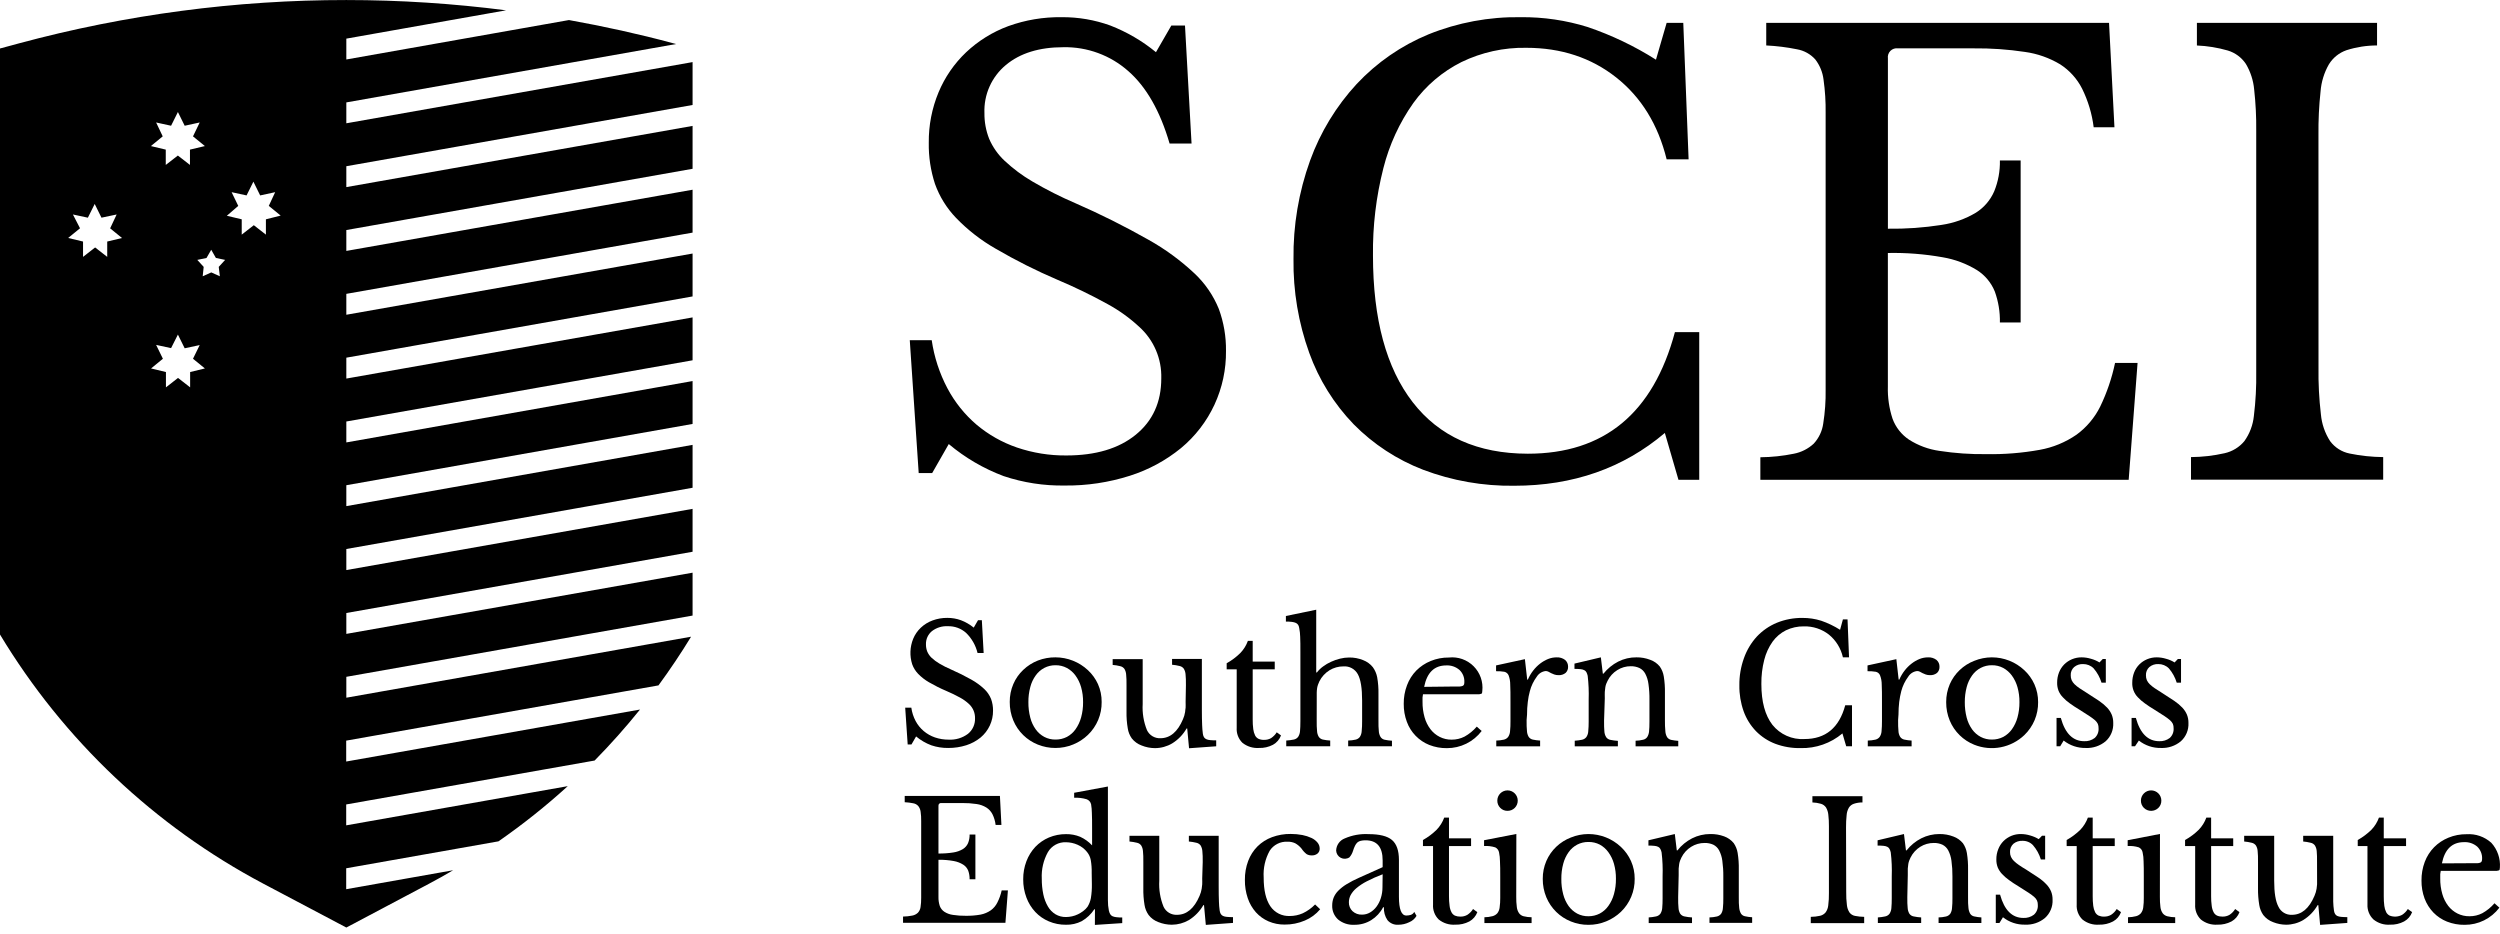
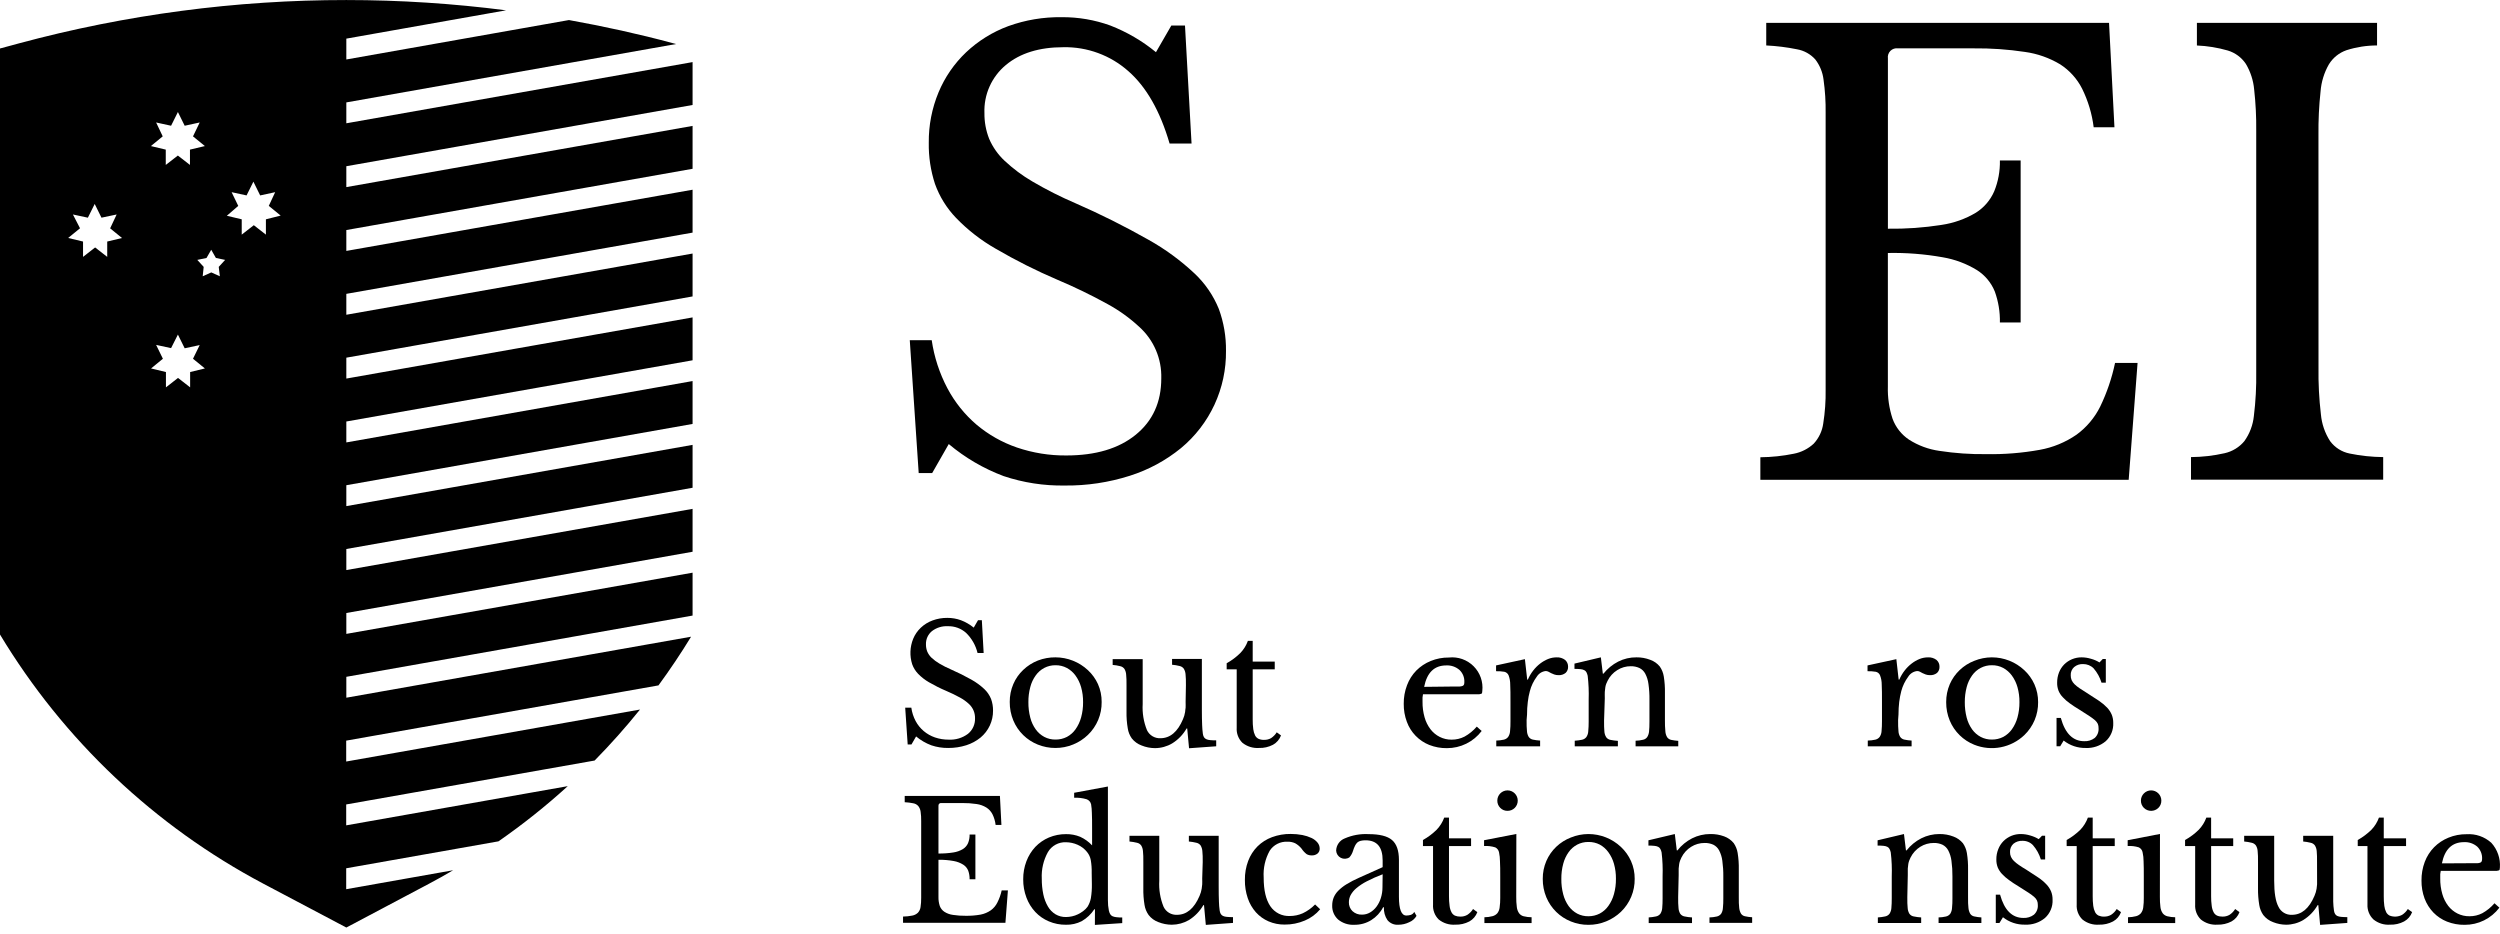
<svg xmlns="http://www.w3.org/2000/svg" width="190" height="71" viewBox="0 0 190 71" fill="none">
  <path d="M52.636 7.978V4.719L26.321 9.37V7.783L51.384 3.346L51.165 3.288C48.558 2.584 45.901 2.003 43.241 1.524L26.321 4.52V2.936L38.463 0.784C34.436 0.265 30.381 0.004 26.321 0.002C17.929 0.001 9.574 1.106 1.47 3.288L0 3.685V48.224C4.831 56.242 11.756 62.791 20.03 67.169L26.321 70.493L32.596 67.169C33.218 66.843 33.831 66.494 34.437 66.139L26.311 67.579V65.989L37.883 63.942C39.729 62.661 41.489 61.259 43.15 59.747L26.311 62.726V61.138L45.191 57.801C46.403 56.569 47.553 55.277 48.639 53.925L26.311 57.876V56.288L50.044 52.09C50.918 50.894 51.749 49.661 52.521 48.39L26.321 53.025V51.438L52.636 46.783V43.524L26.321 48.175V46.588L52.636 41.933V38.673L26.321 43.325V41.724L52.636 37.07V33.81L26.321 38.465V36.877L52.636 32.219V28.96L26.321 33.624V32.034L52.636 27.382V24.123L26.321 28.771V27.183L52.636 22.529V19.269L26.321 23.921V22.333L52.636 17.679V14.419L26.321 19.07V17.483L52.636 12.828V9.569L26.321 14.22V12.633L52.636 7.978ZM11.865 9.308L13.002 9.556L13.521 8.513L14.036 9.556L15.177 9.308L14.668 10.364L15.571 11.101L14.437 11.371V12.535L13.517 11.821L12.598 12.535V11.371L11.467 11.101L12.367 10.364L11.865 9.308ZM8.149 18.357V19.523L7.23 18.806L6.311 19.523V18.357L5.179 18.086L6.082 17.349L5.541 16.3L6.679 16.544L7.197 15.501L7.712 16.544L8.866 16.3L8.371 17.353L9.273 18.089L8.149 18.357ZM14.45 28.275V29.439L13.53 28.722L12.611 29.439V28.275L11.48 28.002L12.38 27.265L11.865 26.212L13.002 26.457L13.521 25.427L14.036 26.47L15.177 26.225L14.668 27.265L15.571 28.002L14.45 28.275ZM16.709 20.997L16.057 20.703L15.405 20.997L15.48 20.283L14.994 19.752L15.695 19.605L16.053 18.982L16.409 19.605L17.11 19.752L16.624 20.283L16.709 20.997ZM20.209 16.668V17.832L19.29 17.115L18.371 17.832V16.668L17.24 16.398L18.107 15.648L17.602 14.605L18.739 14.852L19.258 13.806L19.773 14.852L20.913 14.605L20.428 15.648L21.331 16.384L20.209 16.668Z" fill="black" />
  <path d="M68.795 53.785H69.261C69.309 54.139 69.42 54.482 69.587 54.798C69.742 55.089 69.951 55.348 70.203 55.561C70.454 55.773 70.743 55.937 71.054 56.044C71.39 56.158 71.742 56.215 72.097 56.213C72.622 56.242 73.141 56.087 73.564 55.773C73.74 55.631 73.881 55.449 73.974 55.242C74.067 55.035 74.111 54.81 74.102 54.583C74.106 54.38 74.067 54.179 73.987 53.992C73.907 53.806 73.788 53.638 73.639 53.501C73.436 53.313 73.21 53.151 72.967 53.019C72.624 52.83 72.272 52.659 71.911 52.507C71.463 52.317 71.028 52.099 70.607 51.855C70.299 51.678 70.017 51.459 69.77 51.203C69.573 50.997 69.422 50.751 69.326 50.483C69.125 49.849 69.152 49.166 69.401 48.55C69.533 48.231 69.731 47.943 69.981 47.706C70.238 47.464 70.54 47.276 70.871 47.155C71.232 47.021 71.614 46.955 71.999 46.959C72.349 46.957 72.697 47.016 73.026 47.135C73.38 47.269 73.71 47.46 74.004 47.699L74.33 47.135H74.62L74.757 49.626H74.294C74.153 49.045 73.851 48.517 73.424 48.1C73.043 47.76 72.548 47.578 72.038 47.592C71.602 47.568 71.172 47.701 70.826 47.966C70.677 48.089 70.559 48.244 70.48 48.42C70.402 48.596 70.365 48.788 70.373 48.98C70.371 49.166 70.405 49.351 70.474 49.525C70.55 49.7 70.661 49.859 70.8 49.991C70.979 50.157 71.175 50.304 71.386 50.427C71.676 50.599 71.976 50.752 72.286 50.884C72.813 51.114 73.327 51.37 73.828 51.653C74.182 51.85 74.51 52.09 74.806 52.367C75.029 52.578 75.205 52.835 75.321 53.12C75.423 53.403 75.474 53.702 75.471 54.003C75.475 54.395 75.392 54.782 75.227 55.138C75.062 55.493 74.82 55.807 74.519 56.057C74.199 56.315 73.835 56.512 73.443 56.637C72.998 56.779 72.532 56.849 72.064 56.846C71.628 56.851 71.194 56.783 70.78 56.643C70.359 56.486 69.968 56.257 69.623 55.969L69.271 56.581H68.984L68.795 53.785Z" fill="black" />
  <path d="M80.215 49.958C81.133 49.96 82.016 50.309 82.686 50.936C83.006 51.235 83.264 51.593 83.445 51.992C83.635 52.42 83.73 52.883 83.726 53.351C83.732 53.818 83.643 54.281 83.463 54.712C83.283 55.142 83.016 55.532 82.679 55.855C82.355 56.166 81.975 56.413 81.558 56.582C81.13 56.758 80.671 56.848 80.209 56.846C79.751 56.847 79.297 56.759 78.872 56.588C78.46 56.422 78.085 56.178 77.767 55.868C77.444 55.553 77.188 55.176 77.014 54.76C76.829 54.313 76.736 53.834 76.74 53.351C76.736 52.882 76.829 52.417 77.014 51.986C77.189 51.579 77.445 51.213 77.767 50.91C78.089 50.603 78.468 50.361 78.882 50.199C79.307 50.036 79.76 49.954 80.215 49.958ZM80.215 50.558C79.92 50.555 79.629 50.624 79.368 50.76C79.109 50.896 78.885 51.092 78.716 51.33C78.523 51.597 78.382 51.898 78.302 52.217C78.202 52.591 78.153 52.977 78.158 53.364C78.153 53.761 78.201 54.157 78.302 54.541C78.382 54.862 78.523 55.165 78.716 55.434C78.886 55.672 79.109 55.867 79.368 56.005C79.631 56.142 79.925 56.212 80.222 56.207C80.522 56.21 80.818 56.141 81.085 56.005C81.344 55.866 81.567 55.67 81.737 55.431C81.931 55.157 82.075 54.852 82.164 54.528C82.268 54.149 82.319 53.757 82.314 53.364C82.319 52.979 82.269 52.595 82.164 52.224C82.075 51.906 81.93 51.608 81.737 51.34C81.565 51.103 81.342 50.907 81.085 50.767C80.818 50.624 80.518 50.553 80.215 50.558Z" fill="black" />
  <path d="M90.13 52.086C90.13 51.76 90.13 51.473 90.104 51.277C90.097 51.119 90.053 50.965 89.973 50.828C89.896 50.718 89.779 50.642 89.647 50.616C89.46 50.568 89.269 50.536 89.077 50.521V50.081H91.342V53.927C91.342 54.403 91.349 54.791 91.362 55.091C91.369 55.317 91.388 55.542 91.417 55.766C91.428 55.856 91.456 55.943 91.499 56.023C91.54 56.089 91.599 56.141 91.668 56.173C91.761 56.216 91.86 56.241 91.962 56.248C92.118 56.263 92.274 56.269 92.431 56.268V56.718L90.368 56.867L90.228 55.365H90.179C89.915 55.829 89.538 56.219 89.084 56.499C88.689 56.733 88.239 56.857 87.78 56.858C87.43 56.857 87.083 56.788 86.76 56.656C86.467 56.549 86.209 56.362 86.016 56.118C85.855 55.891 85.75 55.63 85.71 55.355C85.638 54.937 85.607 54.514 85.615 54.09V52.099C85.615 51.773 85.615 51.486 85.589 51.29C85.583 51.132 85.538 50.978 85.459 50.84C85.381 50.731 85.265 50.655 85.133 50.629C84.946 50.581 84.755 50.549 84.562 50.534V50.094H86.844V53.513C86.805 54.189 86.916 54.865 87.17 55.492C87.261 55.683 87.406 55.844 87.588 55.953C87.769 56.062 87.979 56.115 88.19 56.105C88.927 56.105 89.499 55.624 89.905 54.664C89.984 54.489 90.038 54.303 90.068 54.113C90.068 54.015 90.097 53.901 90.107 53.787C90.117 53.673 90.107 53.51 90.107 53.334L90.13 52.086Z" fill="black" />
  <path d="M93.227 50.87V50.407C93.605 50.197 93.954 49.936 94.263 49.632C94.519 49.367 94.715 49.052 94.84 48.706H95.205V50.284H96.88V50.87H95.205V54.678C95.202 54.925 95.216 55.172 95.248 55.417C95.268 55.585 95.317 55.748 95.391 55.9C95.449 56.011 95.542 56.1 95.655 56.154C95.786 56.21 95.927 56.235 96.069 56.229C96.255 56.235 96.439 56.19 96.6 56.099C96.774 55.984 96.921 55.833 97.031 55.656L97.356 55.893C97.245 56.194 97.03 56.445 96.75 56.601C96.421 56.773 96.053 56.858 95.681 56.845C95.227 56.876 94.778 56.736 94.423 56.451C94.273 56.304 94.157 56.127 94.082 55.931C94.007 55.735 93.975 55.526 93.989 55.316V50.87H93.227Z" fill="black" />
-   <path d="M100.069 54.726C100.069 55.068 100.069 55.342 100.095 55.541C100.099 55.701 100.144 55.858 100.225 55.997C100.297 56.103 100.407 56.177 100.532 56.206C100.717 56.246 100.906 56.271 101.096 56.281V56.717H97.755V56.281C97.948 56.27 98.141 56.245 98.332 56.206C98.461 56.18 98.577 56.108 98.657 56.004C98.741 55.875 98.79 55.727 98.801 55.573C98.82 55.384 98.83 55.133 98.83 54.814V49.569C98.83 49.077 98.83 48.682 98.814 48.392C98.809 48.173 98.785 47.955 98.742 47.74C98.731 47.655 98.705 47.572 98.664 47.496C98.622 47.432 98.564 47.38 98.495 47.346C98.399 47.304 98.298 47.276 98.195 47.265C98.04 47.246 97.884 47.237 97.728 47.239V46.815L100.033 46.339V51.108H100.085C100.218 50.933 100.377 50.779 100.555 50.651C100.743 50.511 100.947 50.392 101.161 50.296C101.38 50.194 101.608 50.115 101.842 50.058C102.069 50.001 102.302 49.971 102.536 49.97C102.899 49.965 103.259 50.033 103.596 50.169C103.888 50.279 104.144 50.466 104.339 50.71C104.501 50.936 104.612 51.194 104.665 51.466C104.739 51.886 104.772 52.312 104.763 52.737V54.739C104.763 55.081 104.763 55.352 104.789 55.547C104.794 55.708 104.839 55.864 104.919 56.004C104.954 56.058 104.998 56.105 105.051 56.142C105.103 56.178 105.163 56.205 105.226 56.219C105.411 56.259 105.6 56.284 105.789 56.294V56.717H102.461V56.281C102.651 56.277 102.84 56.254 103.025 56.212C103.156 56.184 103.272 56.11 103.351 56.004C103.432 55.874 103.48 55.726 103.488 55.573C103.513 55.321 103.524 55.067 103.521 54.814V53.236C103.521 52.304 103.413 51.636 103.195 51.241C103.09 51.048 102.932 50.888 102.738 50.782C102.545 50.677 102.326 50.629 102.106 50.645C101.728 50.642 101.356 50.746 101.034 50.945C100.712 51.147 100.45 51.433 100.277 51.773C100.235 51.864 100.199 51.949 100.17 52.03C100.138 52.117 100.115 52.206 100.101 52.297C100.084 52.412 100.074 52.527 100.072 52.643C100.072 52.773 100.072 52.933 100.072 53.125L100.069 54.726Z" fill="black" />
  <path d="M112.607 55.555C112.297 55.963 111.898 56.293 111.439 56.519C110.98 56.746 110.475 56.862 109.963 56.859C109.505 56.866 109.05 56.782 108.623 56.615C108.232 56.459 107.879 56.221 107.586 55.919C107.293 55.617 107.066 55.257 106.922 54.861C106.758 54.422 106.678 53.957 106.684 53.489C106.678 53.006 106.763 52.526 106.935 52.074C107.09 51.657 107.331 51.277 107.642 50.959C107.953 50.647 108.323 50.401 108.731 50.236C109.169 50.057 109.639 49.967 110.113 49.972C110.456 49.934 110.803 49.974 111.129 50.088C111.454 50.203 111.75 50.389 111.994 50.633C112.238 50.877 112.424 51.173 112.539 51.498C112.653 51.824 112.693 52.171 112.655 52.514C112.655 52.632 112.633 52.7 112.587 52.726C112.482 52.762 112.371 52.775 112.261 52.765H108.147C108.129 52.844 108.117 52.925 108.112 53.007C108.112 53.104 108.112 53.212 108.112 53.332C108.107 53.732 108.159 54.131 108.268 54.516C108.359 54.844 108.512 55.153 108.718 55.425C108.905 55.668 109.145 55.867 109.419 56.005C109.701 56.147 110.013 56.219 110.328 56.214C110.668 56.216 111.003 56.137 111.306 55.982C111.658 55.786 111.973 55.529 112.235 55.223L112.607 55.555ZM110.54 52.175C110.706 52.175 110.84 52.175 110.941 52.175C111.018 52.171 111.094 52.154 111.166 52.126C111.212 52.105 111.248 52.066 111.267 52.019C111.284 51.96 111.292 51.898 111.29 51.836C111.298 51.666 111.27 51.495 111.206 51.336C111.142 51.178 111.045 51.035 110.921 50.917C110.643 50.676 110.282 50.552 109.914 50.572C109.011 50.572 108.454 51.109 108.235 52.201L110.54 52.175Z" fill="black" />
  <path d="M116.022 54.728C116.022 55.07 116.022 55.344 116.048 55.543C116.053 55.703 116.098 55.86 116.178 55.999C116.25 56.105 116.36 56.18 116.485 56.208C116.67 56.248 116.859 56.273 117.049 56.283V56.72H113.717V56.283C113.912 56.279 114.105 56.256 114.294 56.214C114.424 56.184 114.539 56.111 114.62 56.006C114.705 55.877 114.755 55.729 114.764 55.575C114.789 55.323 114.8 55.069 114.796 54.816V53.352C114.796 52.785 114.796 52.342 114.777 52.026C114.779 51.787 114.737 51.549 114.653 51.325C114.625 51.257 114.58 51.197 114.523 51.15C114.467 51.102 114.399 51.07 114.327 51.054C114.12 51.021 113.911 51.007 113.701 51.012V50.572L115.892 50.096L116.068 51.651H116.117C116.222 51.404 116.359 51.172 116.524 50.96C116.678 50.761 116.856 50.582 117.055 50.429C117.24 50.287 117.443 50.171 117.658 50.083C117.866 50 118.087 49.958 118.31 49.959C118.537 49.948 118.76 50.016 118.943 50.151C119.018 50.215 119.078 50.295 119.118 50.386C119.158 50.476 119.177 50.574 119.174 50.673C119.178 50.76 119.163 50.847 119.13 50.928C119.098 51.009 119.048 51.082 118.985 51.142C118.833 51.263 118.641 51.324 118.447 51.312C118.336 51.314 118.226 51.296 118.121 51.26C118.038 51.23 117.956 51.195 117.877 51.156L117.678 51.048C117.613 51.015 117.542 50.998 117.469 50.999C117.331 51.015 117.199 51.062 117.082 51.136C116.965 51.211 116.867 51.311 116.794 51.429C116.551 51.757 116.372 52.129 116.27 52.525C116.196 52.794 116.144 53.069 116.113 53.346C116.073 53.664 116.054 53.984 116.055 54.304L116.022 54.728Z" fill="black" />
  <path d="M121.909 54.763C121.909 55.105 121.909 55.376 121.932 55.571C121.938 55.73 121.984 55.885 122.066 56.021C122.104 56.076 122.152 56.122 122.208 56.158C122.264 56.194 122.326 56.218 122.392 56.23C122.579 56.268 122.768 56.293 122.959 56.305V56.719H119.68V56.295C119.867 56.283 120.053 56.258 120.237 56.22C120.366 56.193 120.482 56.122 120.563 56.018C120.648 55.891 120.698 55.743 120.706 55.591C120.73 55.342 120.741 55.091 120.739 54.841V53.175C120.759 52.569 120.734 51.962 120.664 51.36C120.643 51.267 120.612 51.178 120.57 51.093C120.532 51.021 120.473 50.964 120.4 50.93C120.31 50.886 120.213 50.861 120.113 50.855C119.963 50.84 119.811 50.834 119.66 50.835V50.434L121.665 49.958L121.815 51.197H121.864C122.167 50.818 122.547 50.507 122.978 50.284C123.409 50.065 123.887 49.953 124.37 49.958C124.729 49.953 125.085 50.018 125.42 50.147C125.705 50.247 125.957 50.424 126.147 50.659C126.302 50.882 126.404 51.137 126.447 51.406C126.514 51.821 126.543 52.242 126.535 52.664V54.763C126.531 55.033 126.542 55.303 126.567 55.571C126.575 55.729 126.619 55.883 126.698 56.021C126.769 56.127 126.879 56.202 127.004 56.23C127.183 56.267 127.365 56.292 127.548 56.305V56.719H124.305V56.295C124.493 56.292 124.68 56.268 124.862 56.223C124.994 56.2 125.11 56.126 125.188 56.018C125.269 55.888 125.317 55.74 125.329 55.587C125.348 55.398 125.358 55.151 125.358 54.841V53.188C125.364 52.786 125.339 52.384 125.283 51.986C125.25 51.71 125.167 51.443 125.038 51.197C124.939 51.011 124.784 50.86 124.595 50.767C124.39 50.675 124.168 50.629 123.943 50.633C123.577 50.63 123.218 50.733 122.91 50.93C122.596 51.125 122.344 51.404 122.18 51.735C122.137 51.819 122.102 51.898 122.072 51.973C122.04 52.058 122.017 52.147 122.004 52.237C121.987 52.338 121.974 52.452 121.965 52.582C121.955 52.713 121.965 52.876 121.965 53.074L121.909 54.763Z" fill="black" />
-   <path d="M140.061 47.076H140.413L140.527 49.958H140.061C139.911 49.279 139.537 48.67 138.998 48.23C138.455 47.807 137.782 47.586 137.095 47.604C136.622 47.597 136.155 47.7 135.729 47.904C135.326 48.106 134.979 48.403 134.715 48.768C134.421 49.185 134.207 49.652 134.083 50.147C133.929 50.747 133.856 51.366 133.864 51.985C133.864 53.331 134.145 54.361 134.702 55.085C134.991 55.447 135.363 55.734 135.786 55.922C136.209 56.111 136.671 56.195 137.134 56.167C138.744 56.167 139.778 55.312 140.237 53.602H140.752V56.718H140.312L140.025 55.74C139.136 56.488 138.005 56.885 136.844 56.855C136.189 56.868 135.537 56.757 134.924 56.529C134.372 56.319 133.872 55.992 133.457 55.571C133.041 55.139 132.721 54.625 132.518 54.062C132.292 53.427 132.181 52.757 132.192 52.083C132.183 51.375 132.303 50.672 132.544 50.007C132.759 49.404 133.091 48.85 133.522 48.377C133.948 47.926 134.465 47.569 135.038 47.331C135.659 47.079 136.324 46.954 136.994 46.962C137.473 46.96 137.95 47.031 138.408 47.174C138.913 47.347 139.395 47.579 139.846 47.865L140.061 47.076Z" fill="black" />
  <path d="M144.256 54.728C144.256 55.07 144.256 55.344 144.282 55.543C144.285 55.704 144.33 55.861 144.412 55.999C144.484 56.105 144.594 56.18 144.719 56.208C144.904 56.248 145.093 56.273 145.282 56.283V56.72H141.951V56.283C142.145 56.279 142.339 56.256 142.528 56.214C142.658 56.184 142.773 56.111 142.854 56.006C142.939 55.877 142.989 55.729 142.998 55.575C143.021 55.323 143.032 55.069 143.03 54.816V53.352C143.03 52.785 143.03 52.342 143.011 52.026C143.013 51.786 142.97 51.548 142.883 51.325C142.856 51.256 142.812 51.196 142.755 51.148C142.698 51.101 142.63 51.069 142.557 51.054C142.351 51.021 142.141 51.007 141.932 51.012V50.572L144.122 50.096L144.298 51.651H144.347C144.452 51.404 144.589 51.172 144.754 50.96C144.908 50.761 145.087 50.582 145.286 50.429C145.469 50.287 145.671 50.171 145.885 50.083C146.093 50.001 146.314 49.959 146.537 49.959C146.764 49.948 146.988 50.016 147.17 50.151C147.245 50.215 147.305 50.295 147.346 50.386C147.386 50.476 147.405 50.574 147.401 50.673C147.406 50.76 147.392 50.847 147.359 50.928C147.327 51.009 147.278 51.082 147.215 51.142C147.063 51.263 146.872 51.323 146.678 51.312C146.567 51.314 146.456 51.296 146.352 51.26C146.268 51.23 146.186 51.195 146.107 51.156L145.908 51.048C145.844 51.015 145.772 50.998 145.7 50.999C145.562 51.015 145.43 51.062 145.313 51.136C145.196 51.211 145.097 51.311 145.025 51.429C144.781 51.758 144.602 52.129 144.497 52.525C144.427 52.795 144.375 53.069 144.34 53.346C144.303 53.664 144.285 53.984 144.285 54.304L144.256 54.728Z" fill="black" />
  <path d="M151.379 49.958C152.296 49.958 153.18 50.308 153.849 50.936C154.173 51.238 154.434 51.601 154.615 52.005C154.805 52.433 154.9 52.896 154.896 53.364C154.902 53.831 154.813 54.294 154.633 54.725C154.453 55.155 154.186 55.544 153.849 55.868C153.352 56.341 152.729 56.662 152.055 56.792C151.381 56.922 150.683 56.856 150.045 56.601C149.629 56.435 149.25 56.188 148.931 55.874C148.611 55.56 148.357 55.186 148.184 54.772C147.999 54.326 147.906 53.847 147.91 53.364C147.906 52.895 147.999 52.43 148.184 51.998C148.36 51.593 148.616 51.227 148.937 50.923C149.257 50.619 149.634 50.381 150.045 50.222C150.469 50.05 150.921 49.96 151.379 49.958ZM151.379 50.558C151.085 50.555 150.795 50.624 150.534 50.76C150.275 50.896 150.051 51.091 149.882 51.33C149.691 51.598 149.551 51.898 149.468 52.217C149.37 52.591 149.322 52.977 149.325 53.364C149.321 53.761 149.369 54.157 149.468 54.541C149.55 54.862 149.691 55.164 149.882 55.434C150.052 55.672 150.276 55.868 150.534 56.005C150.796 56.142 151.089 56.212 151.385 56.207C151.685 56.21 151.981 56.14 152.249 56.005C152.507 55.866 152.73 55.669 152.901 55.431C153.096 55.158 153.24 54.852 153.328 54.528C153.432 54.149 153.482 53.757 153.478 53.364C153.483 52.979 153.432 52.595 153.328 52.223C153.239 51.906 153.095 51.606 152.901 51.34C152.728 51.103 152.506 50.907 152.249 50.766C151.981 50.624 151.682 50.553 151.379 50.558Z" fill="black" />
  <path d="M156.574 56.718H156.297V54.564H156.623C156.949 55.744 157.542 56.331 158.403 56.331C158.688 56.346 158.97 56.259 159.198 56.086C159.3 55.993 159.379 55.877 159.43 55.748C159.481 55.62 159.502 55.481 159.491 55.343C159.495 55.232 159.476 55.121 159.436 55.017C159.384 54.911 159.312 54.817 159.224 54.74C159.084 54.622 158.937 54.513 158.784 54.414C158.595 54.29 158.347 54.13 158.041 53.938C157.734 53.746 157.509 53.612 157.301 53.452C157.11 53.318 156.934 53.164 156.776 52.993C156.637 52.851 156.527 52.684 156.45 52.501C156.375 52.304 156.338 52.095 156.343 51.885C156.34 51.617 156.389 51.352 156.486 51.102C156.576 50.876 156.71 50.67 156.88 50.496C157.05 50.328 157.25 50.194 157.47 50.102C157.704 50.005 157.954 49.956 158.207 49.958C158.445 49.96 158.681 49.996 158.908 50.066C159.138 50.125 159.358 50.22 159.56 50.346L159.811 50.082H160.042V51.885H159.716C159.594 51.484 159.39 51.113 159.116 50.796C159.012 50.69 158.887 50.607 158.749 50.551C158.611 50.495 158.463 50.467 158.315 50.47C158.067 50.457 157.823 50.538 157.633 50.698C157.546 50.776 157.478 50.873 157.433 50.982C157.389 51.09 157.369 51.207 157.376 51.324C157.373 51.45 157.396 51.575 157.444 51.692C157.498 51.806 157.572 51.91 157.663 51.999C157.78 52.112 157.908 52.215 158.044 52.305C158.2 52.409 158.386 52.53 158.601 52.663C158.96 52.888 159.253 53.087 159.524 53.263C159.748 53.414 159.955 53.588 160.143 53.782C160.29 53.938 160.408 54.119 160.492 54.316C160.571 54.515 160.609 54.728 160.606 54.942C160.619 55.203 160.574 55.463 160.475 55.705C160.375 55.946 160.223 56.162 160.029 56.337C159.605 56.69 159.064 56.872 158.513 56.846C157.906 56.858 157.314 56.659 156.838 56.282L156.574 56.718Z" fill="black" />
-   <path d="M162.261 56.718H162V54.564H162.326C162.652 55.744 163.245 56.331 164.106 56.331C164.391 56.345 164.673 56.259 164.901 56.086C165.003 55.993 165.083 55.877 165.133 55.748C165.184 55.62 165.205 55.481 165.194 55.343C165.198 55.232 165.179 55.121 165.139 55.017C165.086 54.911 165.013 54.817 164.924 54.74C164.786 54.621 164.64 54.512 164.487 54.414C164.298 54.29 164.05 54.13 163.741 53.938C163.431 53.746 163.213 53.612 163.004 53.452C162.813 53.318 162.636 53.164 162.476 52.993C162.333 52.847 162.222 52.673 162.149 52.482C162.077 52.292 162.043 52.088 162.052 51.885C162.05 51.617 162.098 51.352 162.196 51.102C162.284 50.875 162.418 50.669 162.59 50.496C162.759 50.328 162.96 50.194 163.18 50.102C163.413 50.005 163.664 49.956 163.917 49.958C164.154 49.96 164.39 49.996 164.617 50.066C164.848 50.125 165.068 50.22 165.269 50.346L165.52 50.082H165.758V51.885H165.432C165.31 51.484 165.106 51.113 164.833 50.796C164.728 50.69 164.603 50.607 164.465 50.551C164.327 50.495 164.179 50.467 164.031 50.47C163.783 50.457 163.539 50.538 163.349 50.698C163.262 50.776 163.194 50.873 163.15 50.982C163.105 51.09 163.085 51.207 163.092 51.324C163.089 51.45 163.112 51.575 163.16 51.692C163.213 51.807 163.287 51.911 163.379 51.999C163.496 52.112 163.624 52.215 163.76 52.305C163.917 52.409 164.102 52.53 164.318 52.663C164.676 52.888 164.969 53.087 165.24 53.263C165.464 53.414 165.671 53.588 165.859 53.782C166.006 53.938 166.124 54.119 166.208 54.316C166.287 54.515 166.326 54.728 166.322 54.942C166.336 55.203 166.291 55.463 166.191 55.705C166.091 55.946 165.939 56.162 165.745 56.337C165.321 56.69 164.781 56.871 164.23 56.846C163.622 56.858 163.03 56.659 162.554 56.282L162.261 56.718Z" fill="black" />
  <path d="M71.323 64.868C71.703 64.872 72.082 64.845 72.458 64.786C72.714 64.748 72.961 64.661 73.184 64.528C73.355 64.42 73.49 64.263 73.572 64.079C73.655 63.871 73.695 63.65 73.69 63.427H74.13V66.823H73.69C73.694 66.602 73.659 66.381 73.585 66.171C73.51 65.984 73.378 65.824 73.207 65.715C72.986 65.577 72.74 65.483 72.484 65.438C72.101 65.369 71.712 65.337 71.323 65.343V68.173C71.317 68.405 71.352 68.636 71.424 68.857C71.491 69.035 71.612 69.188 71.77 69.294C71.967 69.421 72.189 69.502 72.422 69.532C72.745 69.582 73.072 69.604 73.4 69.6C73.778 69.606 74.155 69.576 74.528 69.509C74.806 69.455 75.07 69.344 75.303 69.183C75.516 69.028 75.687 68.823 75.802 68.587C75.95 68.296 76.059 67.987 76.128 67.668H76.601L76.412 70.135H68.631V69.659C68.868 69.655 69.105 69.63 69.338 69.584C69.496 69.554 69.642 69.479 69.759 69.369C69.868 69.252 69.938 69.104 69.961 68.945C69.997 68.709 70.013 68.47 70.01 68.231V62.397C70.014 62.16 70 61.924 69.967 61.689C69.948 61.534 69.887 61.386 69.791 61.262C69.692 61.15 69.558 61.075 69.41 61.05C69.195 61.006 68.977 60.979 68.758 60.969V60.493H75.994L76.108 62.697H75.668C75.634 62.411 75.552 62.133 75.424 61.875C75.317 61.669 75.158 61.494 74.961 61.37C74.734 61.231 74.481 61.142 74.218 61.106C73.856 61.052 73.491 61.027 73.126 61.031H71.538C71.51 61.027 71.48 61.029 71.452 61.038C71.424 61.047 71.399 61.063 71.378 61.083C71.357 61.104 71.341 61.129 71.332 61.157C71.322 61.184 71.32 61.214 71.323 61.243V64.868Z" fill="black" />
  <path d="M83.217 69.104H83.168C82.924 69.477 82.596 69.787 82.21 70.01C81.84 70.198 81.429 70.291 81.014 70.281C80.566 70.286 80.122 70.199 79.71 70.023C79.321 69.86 78.971 69.617 78.683 69.31C78.388 68.993 78.158 68.621 78.008 68.214C77.842 67.77 77.759 67.3 77.764 66.826C77.76 66.357 77.842 65.892 78.008 65.454C78.161 65.05 78.39 64.681 78.683 64.365C78.975 64.059 79.327 63.816 79.716 63.651C80.129 63.478 80.573 63.39 81.02 63.394C81.388 63.388 81.752 63.456 82.093 63.596C82.434 63.752 82.742 63.973 82.999 64.248V62.97C82.999 62.494 82.999 62.096 82.982 61.78C82.979 61.562 82.959 61.344 82.924 61.128C82.904 61.039 82.862 60.956 82.801 60.888C82.74 60.82 82.662 60.769 82.575 60.74C82.27 60.651 81.953 60.613 81.636 60.629V60.251L84.201 59.775V67.002C84.201 67.576 84.201 68.051 84.201 68.423C84.198 68.69 84.223 68.957 84.276 69.218C84.297 69.306 84.329 69.39 84.371 69.469C84.409 69.536 84.466 69.591 84.534 69.626C84.625 69.668 84.722 69.694 84.821 69.704C84.976 69.725 85.133 69.733 85.29 69.73V70.157L83.211 70.294L83.217 69.104ZM82.969 66.337C82.977 66.009 82.953 65.682 82.898 65.359C82.857 65.145 82.766 64.943 82.63 64.772C82.439 64.522 82.186 64.326 81.897 64.202C81.619 64.078 81.318 64.013 81.014 64.01C80.74 63.999 80.468 64.062 80.227 64.193C79.986 64.324 79.785 64.517 79.645 64.753C79.302 65.37 79.139 66.072 79.175 66.777C79.171 67.18 79.211 67.582 79.293 67.977C79.359 68.301 79.478 68.613 79.645 68.899C79.784 69.139 79.981 69.341 80.218 69.486C80.459 69.628 80.734 69.7 81.014 69.694C81.168 69.693 81.322 69.675 81.473 69.642C81.629 69.609 81.78 69.556 81.923 69.486C82.067 69.416 82.204 69.332 82.331 69.235C82.456 69.144 82.566 69.034 82.656 68.909C82.779 68.708 82.864 68.487 82.907 68.257C82.964 67.906 82.989 67.55 82.982 67.194L82.969 66.337Z" fill="black" />
  <path d="M91.407 65.52C91.407 65.178 91.407 64.91 91.381 64.715C91.375 64.555 91.331 64.4 91.251 64.262C91.173 64.152 91.056 64.076 90.925 64.05C90.737 64.004 90.547 63.972 90.354 63.955V63.519H92.62V67.362C92.62 67.838 92.626 68.225 92.639 68.525C92.645 68.752 92.663 68.978 92.695 69.203C92.706 69.292 92.734 69.379 92.776 69.457C92.817 69.524 92.876 69.577 92.946 69.611C93.038 69.652 93.138 69.676 93.239 69.682C93.395 69.697 93.552 69.704 93.708 69.702V70.142L91.642 70.292L91.505 68.789H91.456C91.189 69.251 90.813 69.641 90.361 69.924C89.965 70.154 89.515 70.277 89.057 70.279C88.707 70.278 88.361 70.21 88.037 70.08C87.743 69.973 87.485 69.786 87.294 69.539C87.133 69.312 87.027 69.051 86.984 68.776C86.915 68.358 86.885 67.935 86.893 67.511V65.52C86.893 65.178 86.893 64.91 86.867 64.715C86.861 64.555 86.816 64.4 86.736 64.262C86.659 64.152 86.542 64.076 86.41 64.05C86.223 64.004 86.032 63.972 85.84 63.955V63.519H88.105V66.935C88.065 67.61 88.176 68.286 88.431 68.913C88.521 69.105 88.666 69.266 88.848 69.375C89.03 69.484 89.24 69.536 89.451 69.526C90.185 69.526 90.755 69.047 91.166 68.088C91.208 67.987 91.241 67.896 91.267 67.811C91.294 67.722 91.315 67.63 91.329 67.538C91.345 67.437 91.358 67.323 91.368 67.212C91.378 67.101 91.368 66.938 91.368 66.762L91.407 65.52Z" fill="black" />
  <path d="M100.332 69.104C100.019 69.479 99.62 69.773 99.169 69.961C98.682 70.168 98.159 70.273 97.63 70.268C97.21 70.272 96.794 70.189 96.408 70.023C96.043 69.865 95.716 69.631 95.449 69.335C95.174 69.023 94.963 68.658 94.83 68.263C94.679 67.816 94.605 67.346 94.612 66.874C94.605 66.381 94.69 65.89 94.863 65.427C95.018 65.014 95.259 64.639 95.57 64.325C95.883 64.016 96.259 63.777 96.672 63.625C97.127 63.457 97.608 63.374 98.093 63.38C98.391 63.379 98.689 63.406 98.983 63.462C99.222 63.509 99.455 63.584 99.677 63.687C99.853 63.768 100.009 63.889 100.133 64.039C100.237 64.163 100.294 64.32 100.296 64.482C100.301 64.555 100.288 64.627 100.26 64.695C100.232 64.762 100.188 64.822 100.133 64.87C100.006 64.971 99.846 65.021 99.684 65.01C99.551 65.014 99.42 64.981 99.305 64.915C99.154 64.798 99.023 64.656 98.918 64.495C98.784 64.33 98.62 64.192 98.435 64.088C98.249 64.002 98.046 63.962 97.842 63.97C97.577 63.957 97.313 64.013 97.077 64.134C96.841 64.254 96.64 64.435 96.496 64.658C96.153 65.276 95.995 65.98 96.039 66.685C96.039 67.663 96.209 68.374 96.545 68.873C96.707 69.114 96.93 69.309 97.19 69.44C97.451 69.57 97.74 69.63 98.031 69.616C98.368 69.616 98.701 69.546 99.009 69.41C99.359 69.244 99.677 69.017 99.948 68.739L100.332 69.104Z" fill="black" />
  <path d="M105.081 65.904V65.392C105.081 64.371 104.646 63.861 103.777 63.863C103.654 63.861 103.531 63.874 103.412 63.902C103.319 63.923 103.233 63.965 103.161 64.026C103.086 64.098 103.025 64.183 102.981 64.277C102.918 64.406 102.865 64.54 102.825 64.678C102.77 64.856 102.678 65.021 102.554 65.16C102.459 65.223 102.348 65.259 102.234 65.266C102.12 65.272 102.006 65.248 101.904 65.197C101.802 65.145 101.716 65.068 101.653 64.972C101.59 64.876 101.554 64.766 101.547 64.652C101.551 64.449 101.615 64.253 101.731 64.087C101.847 63.92 102.01 63.793 102.199 63.72C102.771 63.471 103.392 63.359 104.015 63.394C104.849 63.394 105.441 63.543 105.791 63.84C106.141 64.138 106.317 64.64 106.319 65.346V68.153C106.319 69.105 106.506 69.58 106.88 69.58C106.99 69.579 107.1 69.564 107.206 69.535C107.265 69.516 107.32 69.487 107.368 69.447C107.415 69.407 107.454 69.358 107.483 69.303L107.656 69.606C107.53 69.823 107.336 69.991 107.105 70.086C106.844 70.215 106.558 70.282 106.267 70.281C106.112 70.292 105.957 70.266 105.814 70.204C105.671 70.143 105.545 70.049 105.446 69.929C105.252 69.641 105.158 69.298 105.178 68.951H105.117C104.909 69.352 104.597 69.69 104.214 69.929C103.83 70.167 103.387 70.29 102.936 70.284C102.487 70.311 102.045 70.167 101.697 69.884C101.548 69.748 101.43 69.582 101.352 69.396C101.274 69.21 101.239 69.009 101.247 68.808C101.247 68.611 101.282 68.415 101.352 68.231C101.431 68.035 101.549 67.857 101.697 67.706C101.885 67.517 102.095 67.35 102.323 67.211C102.629 67.024 102.947 66.859 103.275 66.715L105.081 65.904ZM105.081 66.445C104.667 66.6 104.263 66.779 103.871 66.983C103.588 67.127 103.322 67.303 103.079 67.507C102.903 67.653 102.756 67.831 102.646 68.032C102.56 68.2 102.516 68.385 102.515 68.573C102.511 68.699 102.534 68.823 102.581 68.94C102.628 69.056 102.699 69.161 102.789 69.248C102.887 69.338 103.002 69.407 103.126 69.453C103.251 69.498 103.383 69.518 103.516 69.512C103.729 69.513 103.938 69.457 104.122 69.349C104.316 69.235 104.484 69.083 104.618 68.902C104.762 68.704 104.872 68.484 104.944 68.251C105.027 67.989 105.069 67.716 105.068 67.442L105.081 66.445Z" fill="black" />
  <path d="M108.145 64.303V63.84C108.524 63.629 108.874 63.367 109.184 63.062C109.44 62.797 109.636 62.481 109.761 62.136H110.123V63.713H111.802V64.303H110.123V68.107C110.121 68.355 110.136 68.602 110.169 68.847C110.187 69.015 110.235 69.179 110.312 69.33C110.369 69.441 110.461 69.531 110.573 69.587C110.704 69.641 110.845 69.666 110.987 69.662C111.173 69.668 111.357 69.621 111.518 69.528C111.693 69.414 111.841 69.263 111.952 69.085L112.278 69.323C112.167 69.624 111.952 69.875 111.671 70.03C111.341 70.203 110.972 70.287 110.599 70.275C110.145 70.307 109.695 70.166 109.341 69.88C109.192 69.733 109.077 69.556 109.003 69.36C108.928 69.164 108.897 68.955 108.911 68.746V64.303H108.145Z" fill="black" />
  <path d="M115.234 68.16C115.23 68.421 115.245 68.683 115.279 68.942C115.297 69.108 115.355 69.267 115.449 69.405C115.534 69.52 115.658 69.602 115.798 69.636C115.995 69.685 116.197 69.71 116.401 69.711V70.151H112.815V69.711C113.022 69.71 113.228 69.682 113.428 69.63C113.572 69.594 113.701 69.516 113.799 69.405C113.896 69.277 113.956 69.124 113.972 68.965C114.005 68.727 114.021 68.487 114.018 68.248V66.644C114.018 66.162 114.018 65.76 113.998 65.448C113.997 65.229 113.974 65.01 113.93 64.796C113.917 64.712 113.884 64.632 113.834 64.564C113.784 64.495 113.719 64.439 113.643 64.401C113.367 64.314 113.078 64.279 112.789 64.297V63.857L115.243 63.381L115.234 68.16ZM113.796 60.845C113.796 60.639 113.878 60.442 114.023 60.297C114.169 60.151 114.366 60.069 114.572 60.069C114.778 60.069 114.975 60.151 115.12 60.297C115.266 60.442 115.348 60.639 115.348 60.845C115.349 60.947 115.33 61.049 115.291 61.144C115.253 61.239 115.196 61.325 115.124 61.398C115.051 61.47 114.965 61.528 114.871 61.567C114.776 61.605 114.674 61.625 114.572 61.624C114.47 61.626 114.368 61.608 114.273 61.569C114.178 61.53 114.093 61.472 114.021 61.399C113.948 61.327 113.89 61.24 113.852 61.145C113.813 61.05 113.794 60.948 113.796 60.845Z" fill="black" />
  <path d="M120.718 63.387C121.636 63.387 122.52 63.736 123.189 64.365C123.513 64.668 123.774 65.032 123.955 65.437C124.145 65.864 124.24 66.326 124.236 66.793C124.242 67.26 124.152 67.724 123.972 68.155C123.792 68.586 123.526 68.975 123.189 69.3C122.865 69.609 122.486 69.854 122.071 70.023C121.642 70.2 121.182 70.29 120.718 70.287C120.261 70.29 119.808 70.203 119.385 70.03C118.969 69.864 118.59 69.617 118.271 69.303C117.951 68.989 117.697 68.614 117.524 68.201C117.338 67.755 117.245 67.276 117.25 66.793C117.245 66.325 117.339 65.861 117.524 65.43C117.7 65.024 117.956 64.657 118.277 64.352C118.597 64.048 118.974 63.81 119.385 63.651C119.809 63.478 120.261 63.389 120.718 63.387ZM120.718 63.99C120.424 63.986 120.133 64.054 119.871 64.189C119.612 64.325 119.389 64.52 119.219 64.759C119.027 65.028 118.887 65.329 118.805 65.649C118.705 66.022 118.657 66.407 118.662 66.793C118.656 67.19 118.704 67.586 118.805 67.97C118.887 68.291 119.027 68.595 119.219 68.866C119.391 69.103 119.614 69.297 119.871 69.436C120.135 69.573 120.428 69.641 120.725 69.635C121.023 69.636 121.317 69.566 121.582 69.43C121.841 69.291 122.065 69.093 122.234 68.853C122.43 68.58 122.574 68.274 122.661 67.95C122.766 67.571 122.816 67.18 122.811 66.786C122.816 66.401 122.765 66.017 122.661 65.646C122.573 65.329 122.428 65.031 122.234 64.766C122.063 64.527 121.84 64.329 121.582 64.189C121.315 64.052 121.018 63.984 120.718 63.99Z" fill="black" />
  <path d="M127.54 68.182C127.54 68.528 127.54 68.795 127.566 68.99C127.571 69.15 127.616 69.306 127.697 69.444C127.774 69.552 127.891 69.626 128.023 69.649C128.21 69.689 128.401 69.714 128.593 69.724V70.151H125.301V69.724C125.488 69.713 125.675 69.688 125.858 69.649C125.987 69.623 126.102 69.552 126.184 69.45C126.267 69.322 126.317 69.175 126.328 69.023C126.35 68.773 126.36 68.521 126.357 68.27V66.608C126.379 66 126.354 65.392 126.282 64.789C126.264 64.696 126.232 64.606 126.187 64.522C126.151 64.451 126.093 64.393 126.021 64.359C125.93 64.316 125.832 64.291 125.731 64.284C125.582 64.269 125.431 64.263 125.281 64.264V63.863L127.286 63.387L127.436 64.629H127.485C127.786 64.248 128.167 63.935 128.599 63.713C129.03 63.496 129.506 63.384 129.988 63.387C130.345 63.38 130.7 63.44 131.034 63.563C131.318 63.666 131.569 63.842 131.761 64.075C131.915 64.299 132.018 64.554 132.061 64.822C132.128 65.237 132.158 65.659 132.149 66.08V68.169C132.149 68.515 132.149 68.782 132.178 68.977C132.189 69.136 132.235 69.291 132.312 69.43C132.347 69.484 132.392 69.529 132.444 69.564C132.497 69.6 132.556 69.624 132.619 69.636C132.798 69.675 132.98 69.7 133.163 69.711V70.138H129.92V69.724C130.107 69.72 130.294 69.697 130.477 69.655C130.606 69.627 130.722 69.555 130.803 69.45C130.885 69.32 130.932 69.17 130.94 69.016C130.965 68.769 130.976 68.519 130.972 68.27V66.618C130.977 66.216 130.952 65.815 130.897 65.418C130.863 65.143 130.78 64.876 130.653 64.629C130.554 64.442 130.399 64.29 130.21 64.196C130.004 64.105 129.782 64.061 129.558 64.065C129.192 64.062 128.834 64.164 128.525 64.359C128.211 64.556 127.957 64.835 127.791 65.167C127.752 65.249 127.716 65.33 127.687 65.405C127.655 65.489 127.632 65.577 127.618 65.666C127.599 65.78 127.586 65.895 127.579 66.011C127.579 66.142 127.579 66.305 127.579 66.507L127.54 68.182Z" fill="black" />
-   <path d="M140.312 67.8C140.306 68.127 140.324 68.454 140.364 68.778C140.382 68.979 140.448 69.172 140.556 69.342C140.656 69.479 140.804 69.573 140.97 69.606C141.203 69.652 141.44 69.677 141.677 69.681V70.157H137.619V69.681C137.857 69.679 138.094 69.651 138.326 69.6C138.491 69.562 138.639 69.472 138.747 69.342C138.859 69.186 138.928 69.002 138.946 68.811C138.986 68.501 139.003 68.188 138.998 67.875V62.787C139.001 62.496 138.986 62.206 138.952 61.917C138.935 61.725 138.876 61.539 138.78 61.373C138.688 61.236 138.552 61.136 138.395 61.089C138.183 61.028 137.964 60.993 137.743 60.985V60.509H141.547V60.985C141.326 60.983 141.105 61.017 140.895 61.086C140.739 61.137 140.605 61.241 140.517 61.379C140.416 61.553 140.357 61.749 140.344 61.95C140.311 62.257 140.296 62.566 140.299 62.875L140.312 67.8Z" fill="black" />
  <path d="M144.956 68.182C144.956 68.527 144.956 68.794 144.982 68.99C144.987 69.15 145.032 69.305 145.113 69.443C145.19 69.552 145.307 69.626 145.439 69.648C145.626 69.688 145.817 69.713 146.009 69.724V70.15H142.717V69.724C142.904 69.713 143.091 69.688 143.274 69.648C143.403 69.622 143.518 69.552 143.6 69.45C143.683 69.322 143.733 69.175 143.744 69.023C143.766 68.772 143.776 68.521 143.773 68.27V66.607C143.795 66 143.77 65.392 143.698 64.788C143.68 64.695 143.648 64.605 143.603 64.521C143.567 64.45 143.509 64.393 143.437 64.358C143.346 64.316 143.248 64.29 143.147 64.283C142.998 64.269 142.847 64.262 142.697 64.264V63.863L144.702 63.387L144.852 64.629H144.901C145.203 64.247 145.583 63.935 146.016 63.713C146.446 63.496 146.922 63.384 147.404 63.387C147.764 63.383 148.121 63.447 148.457 63.576C148.741 63.678 148.992 63.855 149.184 64.088C149.338 64.311 149.44 64.566 149.484 64.834C149.551 65.25 149.58 65.671 149.572 66.092V68.182C149.572 68.527 149.572 68.794 149.601 68.99C149.612 69.149 149.657 69.304 149.735 69.443C149.769 69.496 149.814 69.542 149.867 69.577C149.92 69.612 149.979 69.636 150.041 69.648C150.22 69.688 150.402 69.713 150.585 69.724V70.15H147.332V69.724C147.52 69.72 147.707 69.697 147.89 69.655C148.019 69.627 148.135 69.554 148.216 69.45C148.297 69.319 148.345 69.17 148.353 69.016C148.378 68.768 148.389 68.519 148.385 68.27V66.617C148.39 66.216 148.365 65.815 148.31 65.418C148.276 65.142 148.193 64.875 148.066 64.629C147.967 64.442 147.812 64.29 147.622 64.195C147.417 64.105 147.195 64.06 146.971 64.065C146.605 64.062 146.247 64.164 145.937 64.358C145.623 64.555 145.37 64.835 145.204 65.167C145.165 65.248 145.129 65.33 145.1 65.404C145.068 65.489 145.045 65.576 145.031 65.665C145.012 65.78 144.999 65.895 144.992 66.011C144.992 66.141 144.992 66.304 144.992 66.506L144.956 68.182Z" fill="black" />
  <path d="M151.957 70.15H151.68V67.996H152.006C152.332 69.174 152.924 69.763 153.782 69.763C154.068 69.777 154.349 69.69 154.577 69.518C154.681 69.425 154.761 69.309 154.813 69.18C154.864 69.05 154.885 68.911 154.874 68.772C154.878 68.66 154.858 68.549 154.815 68.446C154.766 68.34 154.693 68.247 154.604 68.172C154.467 68.052 154.321 67.943 154.167 67.846C153.978 67.719 153.73 67.562 153.42 67.37C153.111 67.178 152.889 67.044 152.68 66.881C152.491 66.747 152.315 66.594 152.156 66.425C152.019 66.28 151.909 66.112 151.83 65.929C151.754 65.734 151.718 65.526 151.722 65.317C151.719 65.049 151.769 64.783 151.869 64.534C151.957 64.306 152.091 64.099 152.263 63.925C152.437 63.751 152.644 63.614 152.872 63.521C153.1 63.429 153.344 63.383 153.59 63.387C153.827 63.389 154.063 63.425 154.291 63.495C154.52 63.558 154.739 63.652 154.943 63.775L155.194 63.514H155.431V65.317H155.105C154.983 64.915 154.777 64.545 154.502 64.228C154.399 64.121 154.275 64.037 154.137 63.981C154 63.925 153.852 63.898 153.704 63.902C153.456 63.89 153.212 63.97 153.019 64.127C152.933 64.206 152.865 64.303 152.821 64.411C152.776 64.519 152.756 64.636 152.762 64.753C152.758 64.879 152.783 65.005 152.834 65.121C152.886 65.236 152.96 65.34 153.052 65.427C153.169 65.542 153.297 65.646 153.433 65.737C153.587 65.841 153.759 65.959 153.991 66.092C154.349 66.317 154.643 66.519 154.91 66.692C155.135 66.842 155.343 67.017 155.529 67.214C155.678 67.368 155.797 67.548 155.881 67.745C155.96 67.944 155.999 68.157 155.995 68.371C156.009 68.632 155.964 68.892 155.864 69.133C155.765 69.375 155.612 69.591 155.418 69.766C154.994 70.119 154.454 70.3 153.903 70.274C153.295 70.288 152.701 70.088 152.224 69.71L151.957 70.15Z" fill="black" />
  <path d="M157.066 64.303V63.84C157.446 63.628 157.795 63.366 158.106 63.062C158.359 62.796 158.555 62.481 158.68 62.136H159.045V63.713H160.72V64.303H159.045V68.107C159.042 68.355 159.056 68.602 159.087 68.847C159.107 69.015 159.155 69.178 159.231 69.33C159.29 69.441 159.382 69.531 159.495 69.587C159.626 69.641 159.767 69.667 159.909 69.662C160.095 69.667 160.279 69.621 160.44 69.528C160.615 69.415 160.762 69.263 160.87 69.085L161.196 69.323C161.088 69.626 160.872 69.877 160.59 70.03C160.261 70.203 159.892 70.287 159.521 70.275C159.067 70.308 158.617 70.167 158.263 69.88C158.113 69.734 157.997 69.556 157.922 69.361C157.847 69.165 157.815 68.955 157.829 68.746V64.303H157.066Z" fill="black" />
  <path d="M164.151 68.16C164.147 68.421 164.161 68.682 164.193 68.942C164.211 69.108 164.269 69.267 164.363 69.405C164.451 69.519 164.575 69.6 164.715 69.636C164.911 69.685 165.113 69.71 165.315 69.711V70.151H161.729V69.711C161.936 69.709 162.142 69.682 162.342 69.63C162.484 69.593 162.613 69.515 162.71 69.405C162.808 69.277 162.869 69.125 162.886 68.965C162.918 68.727 162.933 68.487 162.929 68.248V66.644C162.929 66.162 162.929 65.76 162.912 65.448C162.912 65.228 162.888 65.01 162.841 64.796C162.829 64.712 162.796 64.632 162.746 64.563C162.696 64.494 162.63 64.439 162.554 64.401C162.279 64.314 161.991 64.279 161.703 64.297V63.857L164.158 63.381L164.151 68.16ZM162.71 60.845C162.71 60.639 162.792 60.442 162.938 60.297C163.083 60.151 163.28 60.069 163.486 60.069C163.692 60.069 163.889 60.151 164.035 60.297C164.18 60.442 164.262 60.639 164.262 60.845C164.264 60.948 164.245 61.05 164.206 61.145C164.168 61.24 164.11 61.327 164.037 61.399C163.89 61.544 163.692 61.625 163.486 61.625C163.28 61.625 163.082 61.544 162.935 61.399C162.862 61.327 162.805 61.24 162.766 61.145C162.727 61.05 162.708 60.948 162.71 60.845Z" fill="black" />
  <path d="M166.066 64.303V63.84C166.446 63.629 166.796 63.367 167.106 63.062C167.362 62.797 167.558 62.481 167.683 62.136H168.045V63.713H169.724V64.303H168.045V68.107C168.042 68.355 168.058 68.602 168.091 68.847C168.109 69.015 168.157 69.179 168.234 69.33C168.291 69.442 168.384 69.532 168.498 69.587C168.628 69.641 168.768 69.666 168.909 69.662C169.096 69.667 169.281 69.621 169.443 69.528C169.617 69.414 169.764 69.262 169.874 69.085L170.2 69.323C170.089 69.624 169.874 69.875 169.593 70.03C169.263 70.203 168.893 70.287 168.521 70.275C168.067 70.307 167.617 70.166 167.263 69.88C167.114 69.733 166.999 69.556 166.924 69.36C166.85 69.164 166.819 68.955 166.832 68.746V64.303H166.066Z" fill="black" />
  <path d="M176.095 65.52C176.095 65.178 176.095 64.91 176.072 64.715C176.065 64.555 176.019 64.4 175.938 64.262C175.86 64.152 175.744 64.076 175.612 64.05C175.425 64.003 175.234 63.971 175.042 63.955V63.519H177.324V67.362C177.324 67.838 177.324 68.225 177.324 68.525C177.33 68.752 177.349 68.979 177.382 69.203C177.392 69.293 177.419 69.379 177.464 69.457C177.502 69.524 177.56 69.578 177.63 69.611C177.724 69.652 177.824 69.676 177.927 69.682C178.083 69.697 178.239 69.704 178.396 69.702V70.142L176.329 70.292L176.192 68.789H176.14C175.876 69.253 175.499 69.643 175.045 69.924C174.65 70.156 174.2 70.278 173.741 70.279C173.404 70.275 173.07 70.209 172.757 70.083C172.462 69.977 172.204 69.789 172.01 69.542C171.851 69.315 171.746 69.054 171.704 68.779C171.634 68.362 171.603 67.938 171.609 67.515V65.52C171.609 65.178 171.609 64.91 171.583 64.715C171.579 64.555 171.534 64.399 171.453 64.262C171.375 64.152 171.259 64.076 171.127 64.05C170.94 64.003 170.749 63.971 170.557 63.955V63.519H172.838V66.935C172.838 67.847 172.943 68.506 173.164 68.913C173.254 69.105 173.399 69.266 173.581 69.375C173.763 69.484 173.973 69.537 174.185 69.526C174.919 69.526 175.491 69.047 175.899 68.088C175.941 67.987 175.974 67.896 176 67.811C176.026 67.721 176.046 67.63 176.062 67.538C176.08 67.43 176.092 67.321 176.098 67.212C176.098 67.088 176.098 66.938 176.098 66.762L176.095 65.52Z" fill="black" />
  <path d="M179.188 64.303V63.84C179.567 63.629 179.917 63.367 180.227 63.062C180.482 62.797 180.677 62.481 180.801 62.136H181.166V63.713H182.861V64.303H181.166V68.107C181.163 68.355 181.177 68.602 181.208 68.847C181.228 69.015 181.277 69.178 181.352 69.33C181.411 69.441 181.503 69.531 181.616 69.587C181.769 69.645 181.932 69.67 182.095 69.66C182.258 69.65 182.417 69.605 182.561 69.528C182.736 69.414 182.884 69.263 182.995 69.085L183.321 69.323C183.21 69.625 182.993 69.876 182.711 70.03C182.382 70.204 182.014 70.288 181.642 70.275C181.188 70.308 180.738 70.167 180.384 69.88C180.231 69.735 180.111 69.559 180.032 69.363C179.953 69.167 179.917 68.957 179.927 68.746V64.303H179.188Z" fill="black" />
  <path d="M189.953 68.983C189.645 69.391 189.245 69.721 188.787 69.948C188.329 70.174 187.824 70.29 187.313 70.287C186.854 70.294 186.399 70.21 185.973 70.043C185.584 69.889 185.232 69.654 184.94 69.355C184.646 69.049 184.418 68.686 184.268 68.289C184.107 67.851 184.028 67.387 184.034 66.92C184.028 66.437 184.112 65.958 184.281 65.505C184.437 65.089 184.678 64.709 184.989 64.391C185.3 64.078 185.671 63.83 186.081 63.664C186.519 63.484 186.989 63.394 187.463 63.4C187.803 63.378 188.145 63.424 188.467 63.536C188.79 63.648 189.086 63.824 189.34 64.052C189.571 64.305 189.747 64.603 189.859 64.927C189.972 65.251 190.017 65.594 189.992 65.936C189.992 66.053 189.969 66.125 189.924 66.148C189.819 66.183 189.708 66.196 189.598 66.187H185.497C185.478 66.267 185.465 66.349 185.458 66.431C185.458 66.526 185.458 66.633 185.458 66.757C185.452 67.157 185.505 67.556 185.614 67.94C185.706 68.268 185.858 68.576 186.064 68.847C186.253 69.091 186.495 69.291 186.772 69.43C187.053 69.569 187.364 69.64 187.678 69.635C188.018 69.639 188.353 69.56 188.656 69.404C189.007 69.209 189.32 68.953 189.581 68.648L189.953 68.983ZM187.89 65.603C188.056 65.603 188.189 65.603 188.287 65.603C188.366 65.602 188.443 65.585 188.515 65.554C188.561 65.532 188.596 65.494 188.613 65.447C188.632 65.389 188.641 65.328 188.639 65.267C188.647 65.097 188.618 64.926 188.554 64.767C188.491 64.608 188.394 64.464 188.271 64.345C187.992 64.106 187.631 63.983 187.264 64.003C186.362 64.003 185.802 64.541 185.585 65.616L187.89 65.603Z" fill="black" />
  <path d="M69.143 25.857H70.811C70.997 27.134 71.4 28.37 72.004 29.511C72.561 30.562 73.311 31.499 74.215 32.272C75.121 33.035 76.161 33.624 77.282 34.009C78.492 34.422 79.764 34.627 81.043 34.615C83.271 34.615 85.03 34.09 86.32 33.038C87.611 31.986 88.257 30.559 88.257 28.758C88.279 28.024 88.141 27.294 87.853 26.618C87.565 25.943 87.133 25.338 86.588 24.846C85.861 24.17 85.051 23.587 84.179 23.112C82.942 22.43 81.67 21.813 80.369 21.264C78.759 20.576 77.194 19.789 75.681 18.907C74.567 18.273 73.55 17.483 72.66 16.561C71.95 15.822 71.405 14.943 71.059 13.979C70.729 12.968 70.569 11.91 70.587 10.847C70.573 9.533 70.826 8.23 71.33 7.017C71.809 5.867 72.523 4.83 73.426 3.972C74.349 3.102 75.437 2.427 76.627 1.987C77.927 1.517 79.302 1.286 80.685 1.306C81.945 1.296 83.196 1.51 84.381 1.938C85.638 2.426 86.81 3.11 87.853 3.966L89.023 1.938H90.059L90.558 10.909H88.889C88.17 8.444 87.126 6.611 85.757 5.41C84.398 4.203 82.635 3.553 80.818 3.588C78.987 3.588 77.529 4.038 76.447 4.94C75.913 5.383 75.487 5.943 75.205 6.577C74.922 7.21 74.79 7.901 74.817 8.594C74.809 9.263 74.931 9.927 75.176 10.55C75.448 11.181 75.847 11.749 76.35 12.219C76.995 12.822 77.705 13.352 78.468 13.796C79.519 14.413 80.608 14.963 81.728 15.443C83.621 16.27 85.471 17.195 87.269 18.213C88.542 18.923 89.723 19.787 90.786 20.785C91.59 21.542 92.22 22.464 92.634 23.487C93.006 24.505 93.189 25.582 93.175 26.665C93.192 28.076 92.893 29.472 92.301 30.752C91.708 32.031 90.836 33.162 89.75 34.061C88.6 34.998 87.284 35.709 85.871 36.157C84.268 36.668 82.595 36.919 80.913 36.9C79.337 36.925 77.769 36.683 76.275 36.183C74.757 35.614 73.347 34.79 72.106 33.748L70.844 35.955H69.821L69.143 25.857Z" fill="black" />
-   <path d="M126.665 1.739H127.929L128.334 12.108H126.665C126.013 9.466 124.736 7.393 122.835 5.889C120.933 4.385 118.652 3.633 115.99 3.633C114.289 3.604 112.605 3.975 111.074 4.715C109.622 5.442 108.367 6.509 107.417 7.825C106.357 9.324 105.584 11.006 105.135 12.786C104.584 14.951 104.319 17.179 104.346 19.413C104.346 24.25 105.354 27.969 107.368 30.57C109.383 33.171 112.298 34.475 116.114 34.482C121.916 34.482 125.642 31.401 127.294 25.241H129.142V36.467H127.564L126.528 32.904C123.373 35.579 119.556 36.917 115.077 36.917C112.714 36.95 110.367 36.538 108.157 35.701C106.174 34.938 104.376 33.761 102.883 32.249C101.385 30.698 100.233 28.848 99.503 26.819C98.68 24.536 98.274 22.123 98.306 19.696C98.273 17.142 98.7 14.602 99.568 12.199C100.349 10.045 101.552 8.068 103.108 6.384C104.637 4.75 106.499 3.463 108.568 2.61C110.793 1.712 113.176 1.268 115.576 1.306C117.303 1.289 119.022 1.542 120.67 2.056C122.49 2.675 124.23 3.507 125.853 4.536L126.665 1.739Z" fill="black" />
  <path d="M143.481 17.382C144.846 17.402 146.21 17.305 147.559 17.092C148.48 16.957 149.366 16.643 150.166 16.166C150.786 15.776 151.272 15.208 151.562 14.536C151.864 13.793 152.01 12.995 151.992 12.193H153.569V24.507H151.992C152.009 23.708 151.878 22.913 151.607 22.16C151.337 21.49 150.864 20.92 150.254 20.531C149.456 20.041 148.571 19.709 147.647 19.553C146.271 19.308 144.875 19.199 143.478 19.227V29.374C143.453 30.208 143.575 31.039 143.836 31.832C144.074 32.475 144.509 33.027 145.078 33.409C145.781 33.86 146.572 34.152 147.399 34.267C148.578 34.448 149.769 34.531 150.962 34.514C152.321 34.538 153.679 34.429 155.017 34.188C156.021 34.009 156.974 33.617 157.813 33.038C158.578 32.481 159.196 31.747 159.616 30.899C160.125 29.844 160.504 28.731 160.744 27.584H162.455L161.78 36.467H133.787V34.752C134.643 34.744 135.497 34.654 136.336 34.482C136.901 34.373 137.424 34.108 137.845 33.716C138.237 33.291 138.489 32.756 138.566 32.184C138.701 31.333 138.762 30.473 138.748 29.612V8.594C138.761 7.742 138.707 6.889 138.588 6.045C138.52 5.487 138.303 4.958 137.959 4.513C137.597 4.111 137.111 3.841 136.577 3.747C135.805 3.59 135.021 3.492 134.234 3.454V1.739H160.287L160.698 9.673H159.12C158.993 8.653 158.695 7.661 158.24 6.739C157.859 5.986 157.284 5.349 156.575 4.891C155.754 4.399 154.843 4.077 153.895 3.946C152.601 3.751 151.293 3.661 149.984 3.675H144.247C144.143 3.66 144.037 3.669 143.937 3.702C143.837 3.735 143.746 3.791 143.671 3.866C143.597 3.94 143.541 4.031 143.508 4.131C143.475 4.231 143.466 4.337 143.481 4.441V17.382Z" fill="black" />
  <path d="M176.206 27.933C176.189 29.122 176.25 30.311 176.389 31.493C176.454 32.216 176.693 32.913 177.086 33.523C177.447 34.014 177.979 34.351 178.576 34.469C179.414 34.641 180.266 34.731 181.122 34.739V36.454H166.516V34.739C167.372 34.733 168.226 34.635 169.061 34.446C169.654 34.316 170.187 33.991 170.574 33.523C170.975 32.962 171.223 32.306 171.294 31.62C171.431 30.505 171.491 29.382 171.473 28.259V9.947C171.485 8.899 171.433 7.852 171.317 6.811C171.256 6.12 171.04 5.451 170.685 4.855C170.359 4.366 169.872 4.007 169.309 3.838C168.546 3.619 167.759 3.49 166.965 3.457V1.739H180.656V3.454C179.867 3.454 179.083 3.576 178.332 3.816C177.775 4.009 177.303 4.389 176.995 4.891C176.636 5.52 176.42 6.22 176.363 6.942C176.244 8.049 176.19 9.162 176.203 10.276L176.206 27.933Z" fill="black" />
</svg>